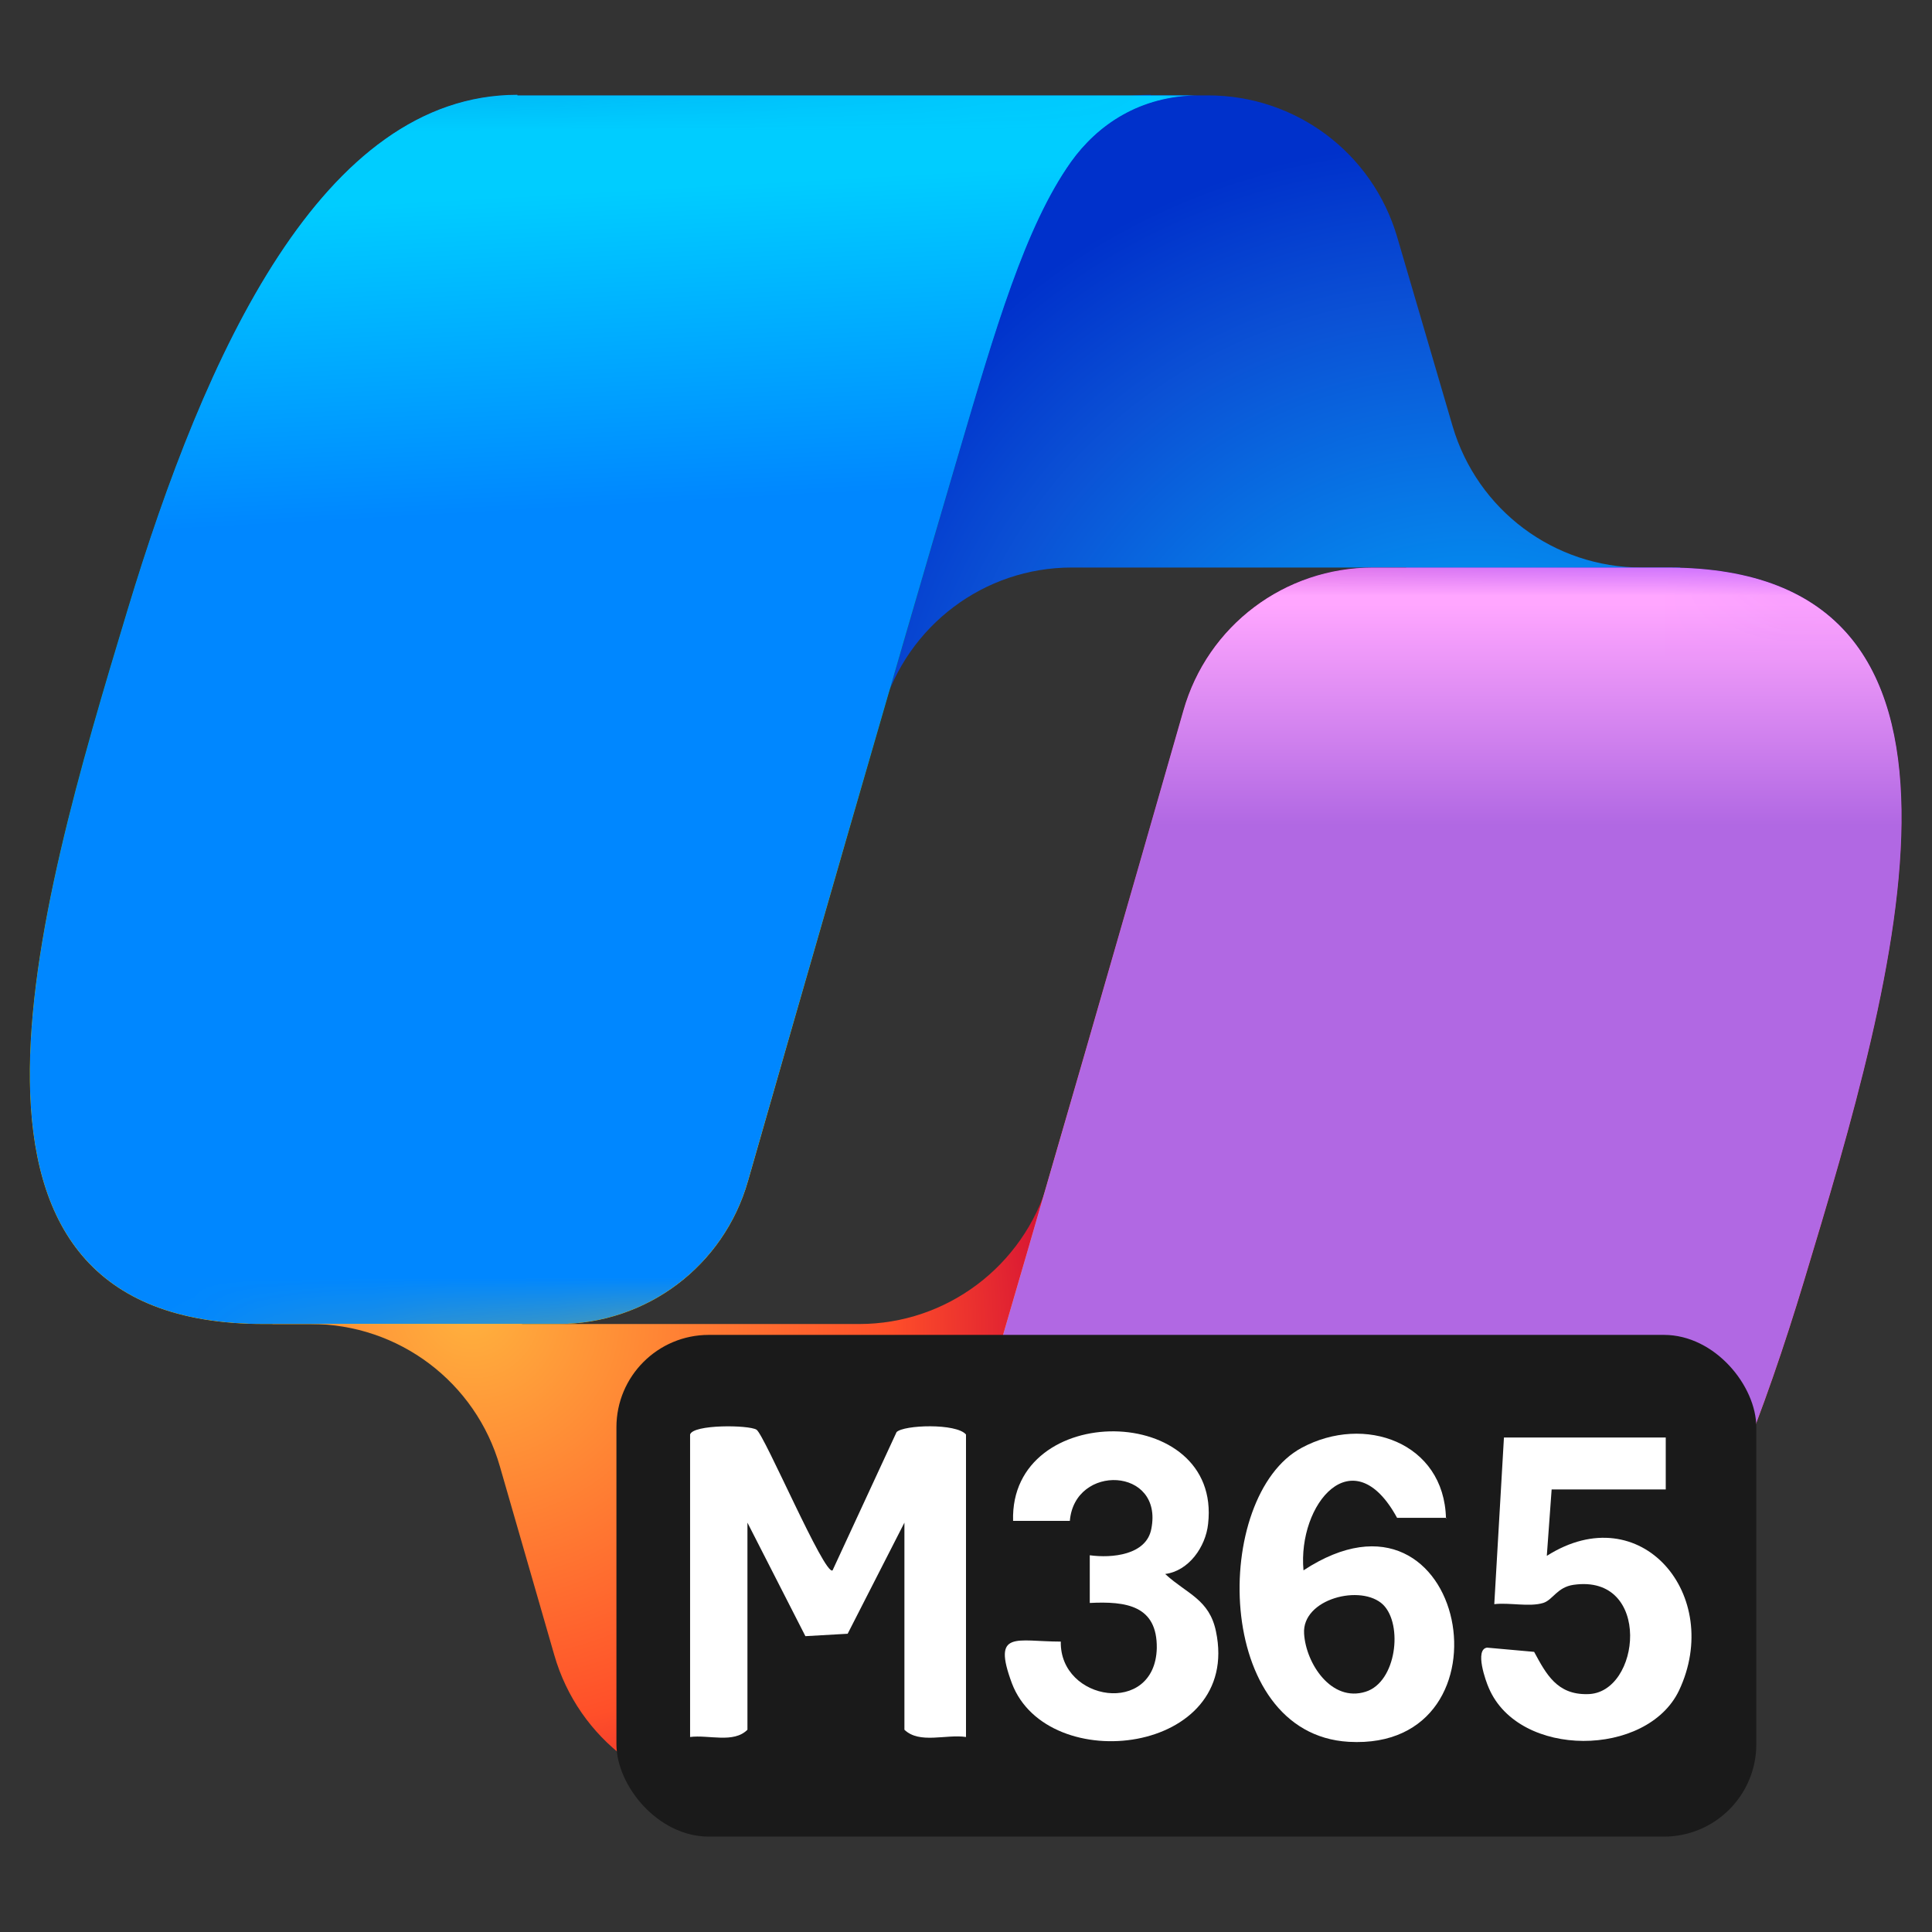
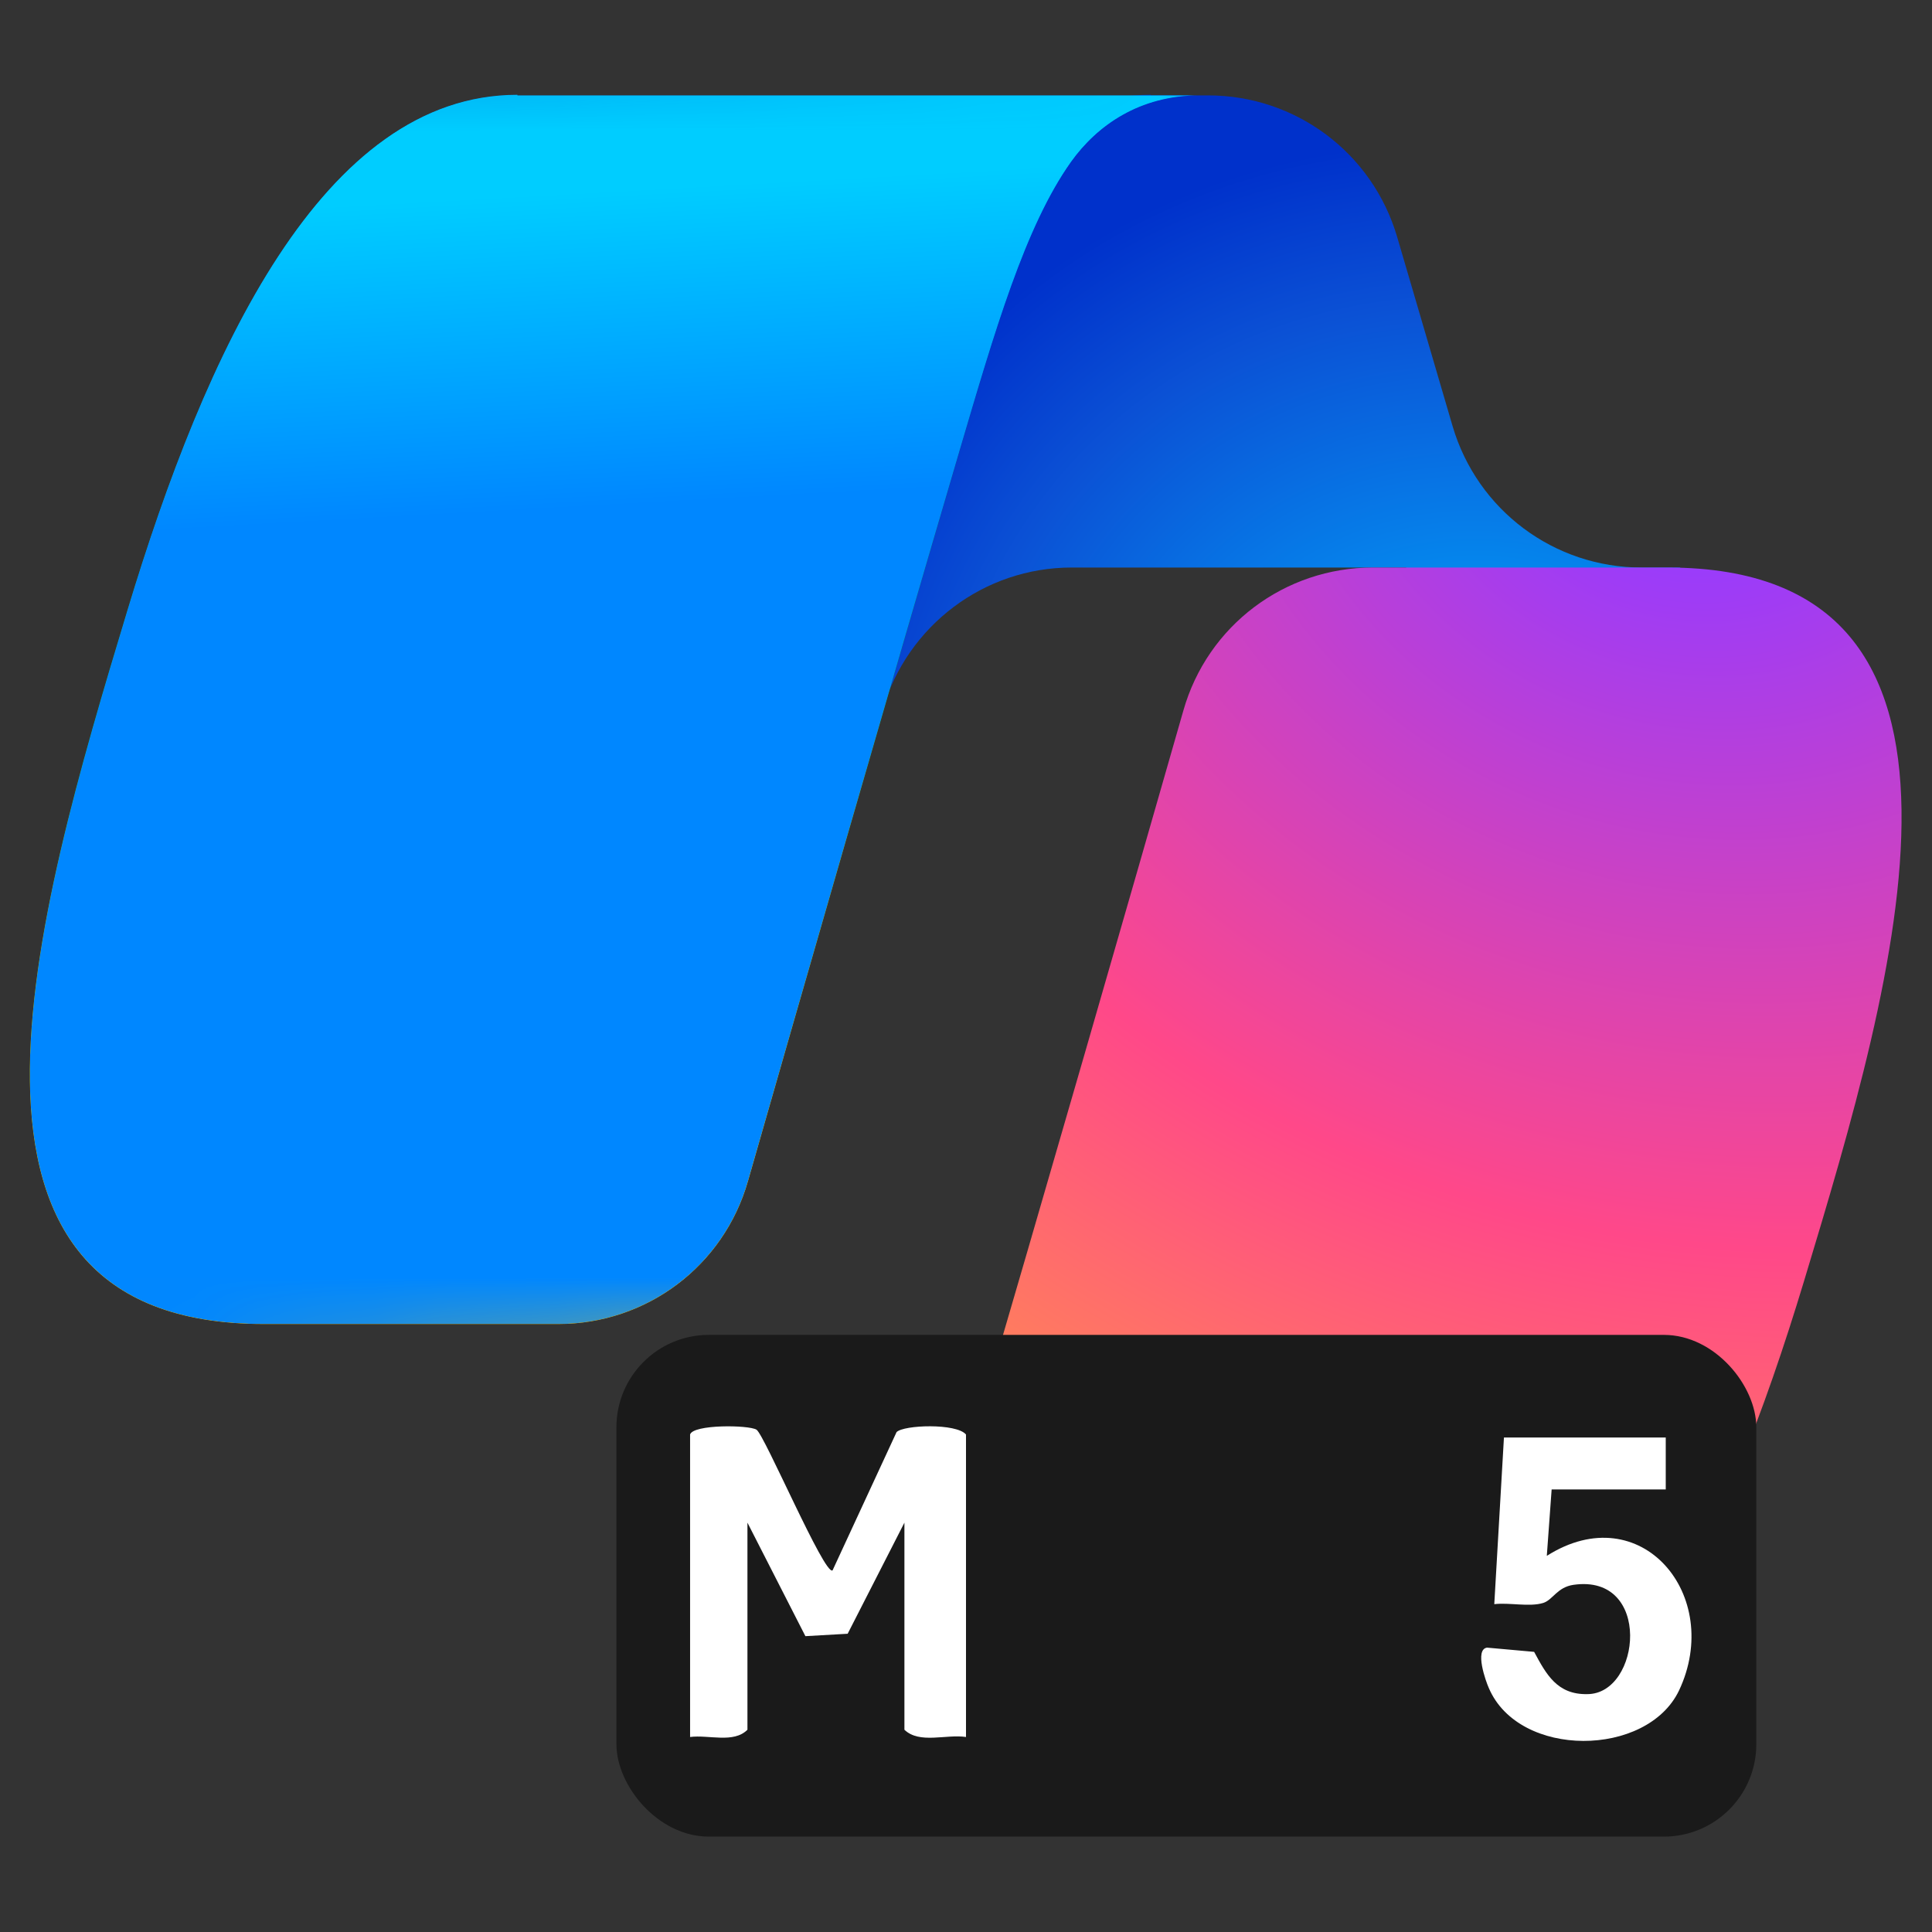
<svg xmlns="http://www.w3.org/2000/svg" id="Layer_1" data-name="Layer 1" viewBox="0 0 32 32">
  <rect x="0" y="0" width="32" height="32" fill="#333333" stroke="none" />
  <defs>
    <style>
      .cls-1 {
        fill: none;
      }

      .cls-2 {
        mask: url(#mask);
      }

      .cls-3 {
        fill: url(#radial-gradient-3);
      }

      .cls-4 {
        fill: url(#radial-gradient-2);
      }

      .cls-5 {
        fill: url(#linear-gradient-5);
      }

      .cls-6 {
        fill: url(#linear-gradient-4);
      }

      .cls-7 {
        fill: url(#linear-gradient-3);
      }

      .cls-8 {
        fill: url(#linear-gradient-2);
      }

      .cls-9 {
        fill: url(#radial-gradient);
      }

      .cls-10 {
        fill: url(#linear-gradient);
      }

      .cls-11 {
        mask: url(#mask-1);
      }

      .cls-12 {
        clip-path: url(#clippath-1);
      }

      .cls-13 {
        clip-path: url(#clippath-3);
      }

      .cls-14 {
        clip-path: url(#clippath-4);
      }

      .cls-15 {
        clip-path: url(#clippath-2);
      }

      .cls-16 {
        clip-path: url(#clippath-5);
      }

      .cls-17 {
        fill: #fff;
      }

      .cls-18 {
        fill: #1a1a1a;
      }

      .cls-19 {
        clip-path: url(#clippath);
      }
    </style>
    <clipPath id="clippath">
      <path class="cls-1" d="M19.06,1.57c-1.57,0-2.92,1.12-3.21,2.67l-1.63,8.89.4-1.38c.41-1.39,1.68-2.35,3.13-2.35h5.53l2.32.9,2.24-.9h-.65c-1.45,0-2.72-.95-3.13-2.34l-.92-3.14c-.41-1.39-1.68-2.34-3.13-2.34h-.95Z" />
    </clipPath>
    <radialGradient id="radial-gradient" cx="-396.07" cy="367.04" fx="-396.07" fy="367.04" r=".44" gradientTransform="translate(-9439.05 -10841.43) rotate(-90) scale(27.41 25.77)" gradientUnits="userSpaceOnUse">
      <stop offset="0" stop-color="#00afff" />
      <stop offset=".1" stop-color="#00afff" />
      <stop offset=".77" stop-color="#0b51d5" />
      <stop offset="1" stop-color="#0031cb" />
    </radialGradient>
    <clipPath id="clippath-1">
-       <path class="cls-1" d="M17.36,19.58c-.41,1.39-1.68,2.35-3.13,2.35h-5.58l-1.99-1.08-2.15,1.08h.64c1.45,0,2.73.96,3.13,2.36l.9,3.12c.4,1.4,1.68,2.36,3.13,2.36h2.02c1.77,0,3.22-1.41,3.26-3.18l.22-8.57-.46,1.57Z" />
-     </clipPath>
+       </clipPath>
    <radialGradient id="radial-gradient-2" cx="-358.2" cy="366.62" fx="-358.2" fy="366.62" r=".44" gradientTransform="translate(9017.7 9093.37) rotate(90) scale(25.33 24.57)" gradientUnits="userSpaceOnUse">
      <stop offset="0" stop-color="#ffb23e" />
      <stop offset=".63" stop-color="#ff4f29" />
      <stop offset=".92" stop-color="#d00a36" />
      <stop offset="1" stop-color="#d00a36" />
    </radialGradient>
    <clipPath id="clippath-2">
      <path class="cls-1" d="M8.57,1.57c-3.23,0-5.17,4.27-6.46,8.54-1.53,5.06-3.53,11.82,2.26,11.82h4.88c1.46,0,2.74-.96,3.14-2.37.85-2.97,2.34-8.15,3.5-12.09.59-2,1.09-3.72,1.85-4.79.43-.6,1.13-1.1,2.13-1.1h-11.3Z" />
    </clipPath>
    <linearGradient id="linear-gradient" x1="-367.8" y1="360.71" x2="-367.35" y2="360.71" gradientTransform="translate(15193.47 15486.59) rotate(90) scale(42.1)" gradientUnits="userSpaceOnUse">
      <stop offset="0" stop-color="#0091e7" />
      <stop offset=".16" stop-color="#0091e7" />
      <stop offset=".49" stop-color="#00b66a" />
      <stop offset=".65" stop-color="#8cbe1e" />
      <stop offset=".94" stop-color="#ffc600" />
      <stop offset="1" stop-color="#ffc600" />
    </linearGradient>
    <clipPath id="clippath-3">
      <path class="cls-1" d="M8.57,1.57c-3.23,0-5.17,4.27-6.46,8.54-1.53,5.06-3.53,11.82,2.26,11.82h4.88c1.46,0,2.74-.96,3.14-2.37.85-2.97,2.34-8.15,3.5-12.09.59-2,1.09-3.72,1.85-4.79.43-.6,1.13-1.1,2.13-1.1h-11.3Z" />
    </clipPath>
    <linearGradient id="linear-gradient-2" x1="-368.84" y1="360.87" x2="-368.39" y2="360.87" gradientTransform="translate(16535.24 16892.54) rotate(90) scale(45.79)" gradientUnits="userSpaceOnUse">
      <stop offset="0" stop-color="#fff" />
      <stop offset=".25" stop-color="#000" />
      <stop offset="1" stop-color="#000" />
    </linearGradient>
    <mask id="mask" x="-2.29" y=".66" width="23.05" height="22.19" maskUnits="userSpaceOnUse">
      <rect class="cls-8" x="-1.85" y="1.12" width="22.15" height="21.25" transform="translate(-.5 .41) rotate(-2.48)" />
    </mask>
    <linearGradient id="linear-gradient-3" x1="-368.84" y1="360.87" x2="-368.39" y2="360.87" gradientTransform="translate(16535.24 16892.54) rotate(90) scale(45.79)" gradientUnits="userSpaceOnUse">
      <stop offset="0" stop-color="#00cdff" />
      <stop offset=".25" stop-color="#0087ff" />
      <stop offset="1" stop-color="#0087ff" />
    </linearGradient>
    <clipPath id="clippath-4">
      <path class="cls-1" d="M22.74,9.4c-1.46,0-2.74.96-3.14,2.37-.85,2.97-2.34,8.15-3.5,12.09-.59,2-1.09,3.72-1.85,4.8-.43.6-1.13,1.1-2.13,1.1h11.3c3.23,0,5.17-4.27,6.46-8.54,1.53-5.06,3.53-11.82-2.26-11.82h-4.88Z" />
    </clipPath>
    <radialGradient id="radial-gradient-3" cx="-373.45" cy="361.82" fx="-373.45" fy="361.82" r=".44" gradientTransform="translate(-22672.88 26378.61) rotate(-180) scale(60.81 72.85)" gradientUnits="userSpaceOnUse">
      <stop offset="0" stop-color="#963bff" />
      <stop offset=".07" stop-color="#963bff" />
      <stop offset=".5" stop-color="#ff4889" />
      <stop offset=".9" stop-color="#ffad37" />
      <stop offset="1" stop-color="#ffad37" />
    </radialGradient>
    <clipPath id="clippath-5">
-       <path class="cls-1" d="M22.74,9.4c-1.46,0-2.74.96-3.14,2.37-.85,2.97-2.34,8.15-3.5,12.09-.59,2-1.09,3.72-1.85,4.8-.43.6-1.13,1.1-2.13,1.1h11.3c3.23,0,5.17-4.27,6.46-8.54,1.53-5.06,3.53-11.82-2.26-11.82h-4.88Z" />
-     </clipPath>
+       </clipPath>
    <linearGradient id="linear-gradient-4" x1="-346.15" y1="342.6" x2="-345.7" y2="342.6" gradientTransform="translate(-4280.43 4290.01) rotate(-180) scale(12.46)" gradientUnits="userSpaceOnUse">
      <stop offset="0" stop-color="#fff" />
      <stop offset=".06" stop-color="#fff" />
      <stop offset=".71" stop-color="#000" />
      <stop offset="1" stop-color="#000" />
    </linearGradient>
    <mask id="mask-1" x="12.08" y="9.36" width="21.38" height="20.44" maskUnits="userSpaceOnUse">
      <rect class="cls-6" x="12.57" y="8.91" width="20.4" height="21.33" transform="translate(3.14 42.31) rotate(-89.88)" />
    </mask>
    <linearGradient id="linear-gradient-5" x1="-346.15" y1="342.6" x2="-345.7" y2="342.6" gradientTransform="translate(-4280.43 4290.01) rotate(-180) scale(12.46)" gradientUnits="userSpaceOnUse">
      <stop offset="0" stop-color="#ffa6ff" />
      <stop offset=".06" stop-color="#ffa6ff" />
      <stop offset=".71" stop-color="#b168e3" />
      <stop offset="1" stop-color="#b168e3" />
    </linearGradient>
  </defs>
  <g>
    <g class="cls-19">
      <rect class="cls-9" x="12.11" y="-1.43" width="17.87" height="17.58" transform="translate(.1 14.99) rotate(-39.3)" />
    </g>
    <g class="cls-12">
      <rect class="cls-4" x="2.3" y="15.15" width="17.73" height="17.46" transform="translate(-12.37 12) rotate(-38.16)" />
    </g>
    <g class="cls-15">
      <rect class="cls-10" x="-2.25" y=".7" width="22.96" height="22.11" transform="translate(-.98 .84) rotate(-4.94)" />
    </g>
    <g class="cls-13">
      <g class="cls-2">
        <rect class="cls-7" x="-1.85" y="1.12" width="22.15" height="21.25" transform="translate(-.5 .41) rotate(-2.48)" />
      </g>
    </g>
    <g class="cls-14">
      <rect class="cls-3" x="9.65" y="6.17" width="26.24" height="26.82" transform="translate(-3.23 34.61) rotate(-70.73)" />
    </g>
    <g class="cls-16">
      <g class="cls-11">
        <rect class="cls-5" x="12.57" y="8.91" width="20.4" height="21.33" transform="translate(3.14 42.31) rotate(-89.88)" />
      </g>
    </g>
  </g>
  <rect class="cls-18" x="10.21" y="22.11" width="18.88" height="8.31" rx="1.53" ry="1.53" />
  <g id="y7DBVk">
    <g>
      <path class="cls-17" d="M11.43,23.76c.05-.17.97-.16,1.1-.08s1.13,2.43,1.26,2.33l1.06-2.29c.12-.12.99-.15,1.15.04v5.01c-.33-.05-.77.12-1.02-.12v-3.43l-.94,1.84-.7.04-.96-1.88v3.43c-.23.23-.64.08-.95.12v-5.01Z" />
-       <path class="cls-17" d="M23.96,25.14h-.82c-.73-1.34-1.65-.23-1.55.87,2.71-1.78,3.58,3,.75,2.84-2.25-.13-2.27-4.07-.78-4.87,1.04-.56,2.36-.09,2.39,1.17ZM22.91,26.58c-.36-.35-1.35-.1-1.31.48.03.49.45,1.14,1.02.96.51-.16.62-1.11.29-1.44Z" />
      <path class="cls-17" d="M27.59,23.8v.87h-1.89l-.08,1.1c1.56-.99,2.93.66,2.19,2.23-.53,1.11-2.65,1.13-3.15-.04-.05-.11-.24-.64-.03-.67l.78.07c.2.37.38.71.88.7.89,0,1.08-2-.23-1.81-.27.04-.34.25-.5.3-.23.07-.56-.01-.81.02l.16-2.76h2.68Z" />
-       <path class="cls-17" d="M19.31,26.08c.35.32.72.41.83.94.43,2.04-2.79,2.42-3.38.86-.33-.89.07-.69.81-.69-.02.99,1.56,1.24,1.59.11.01-.71-.51-.78-1.11-.75v-.79c.36.05.94,0,1.02-.44.2-1.02-1.27-1.08-1.35-.13h-.94c-.06-2,3.46-1.97,3.23.05-.04.38-.32.78-.71.83Z" />
    </g>
  </g>
</svg>